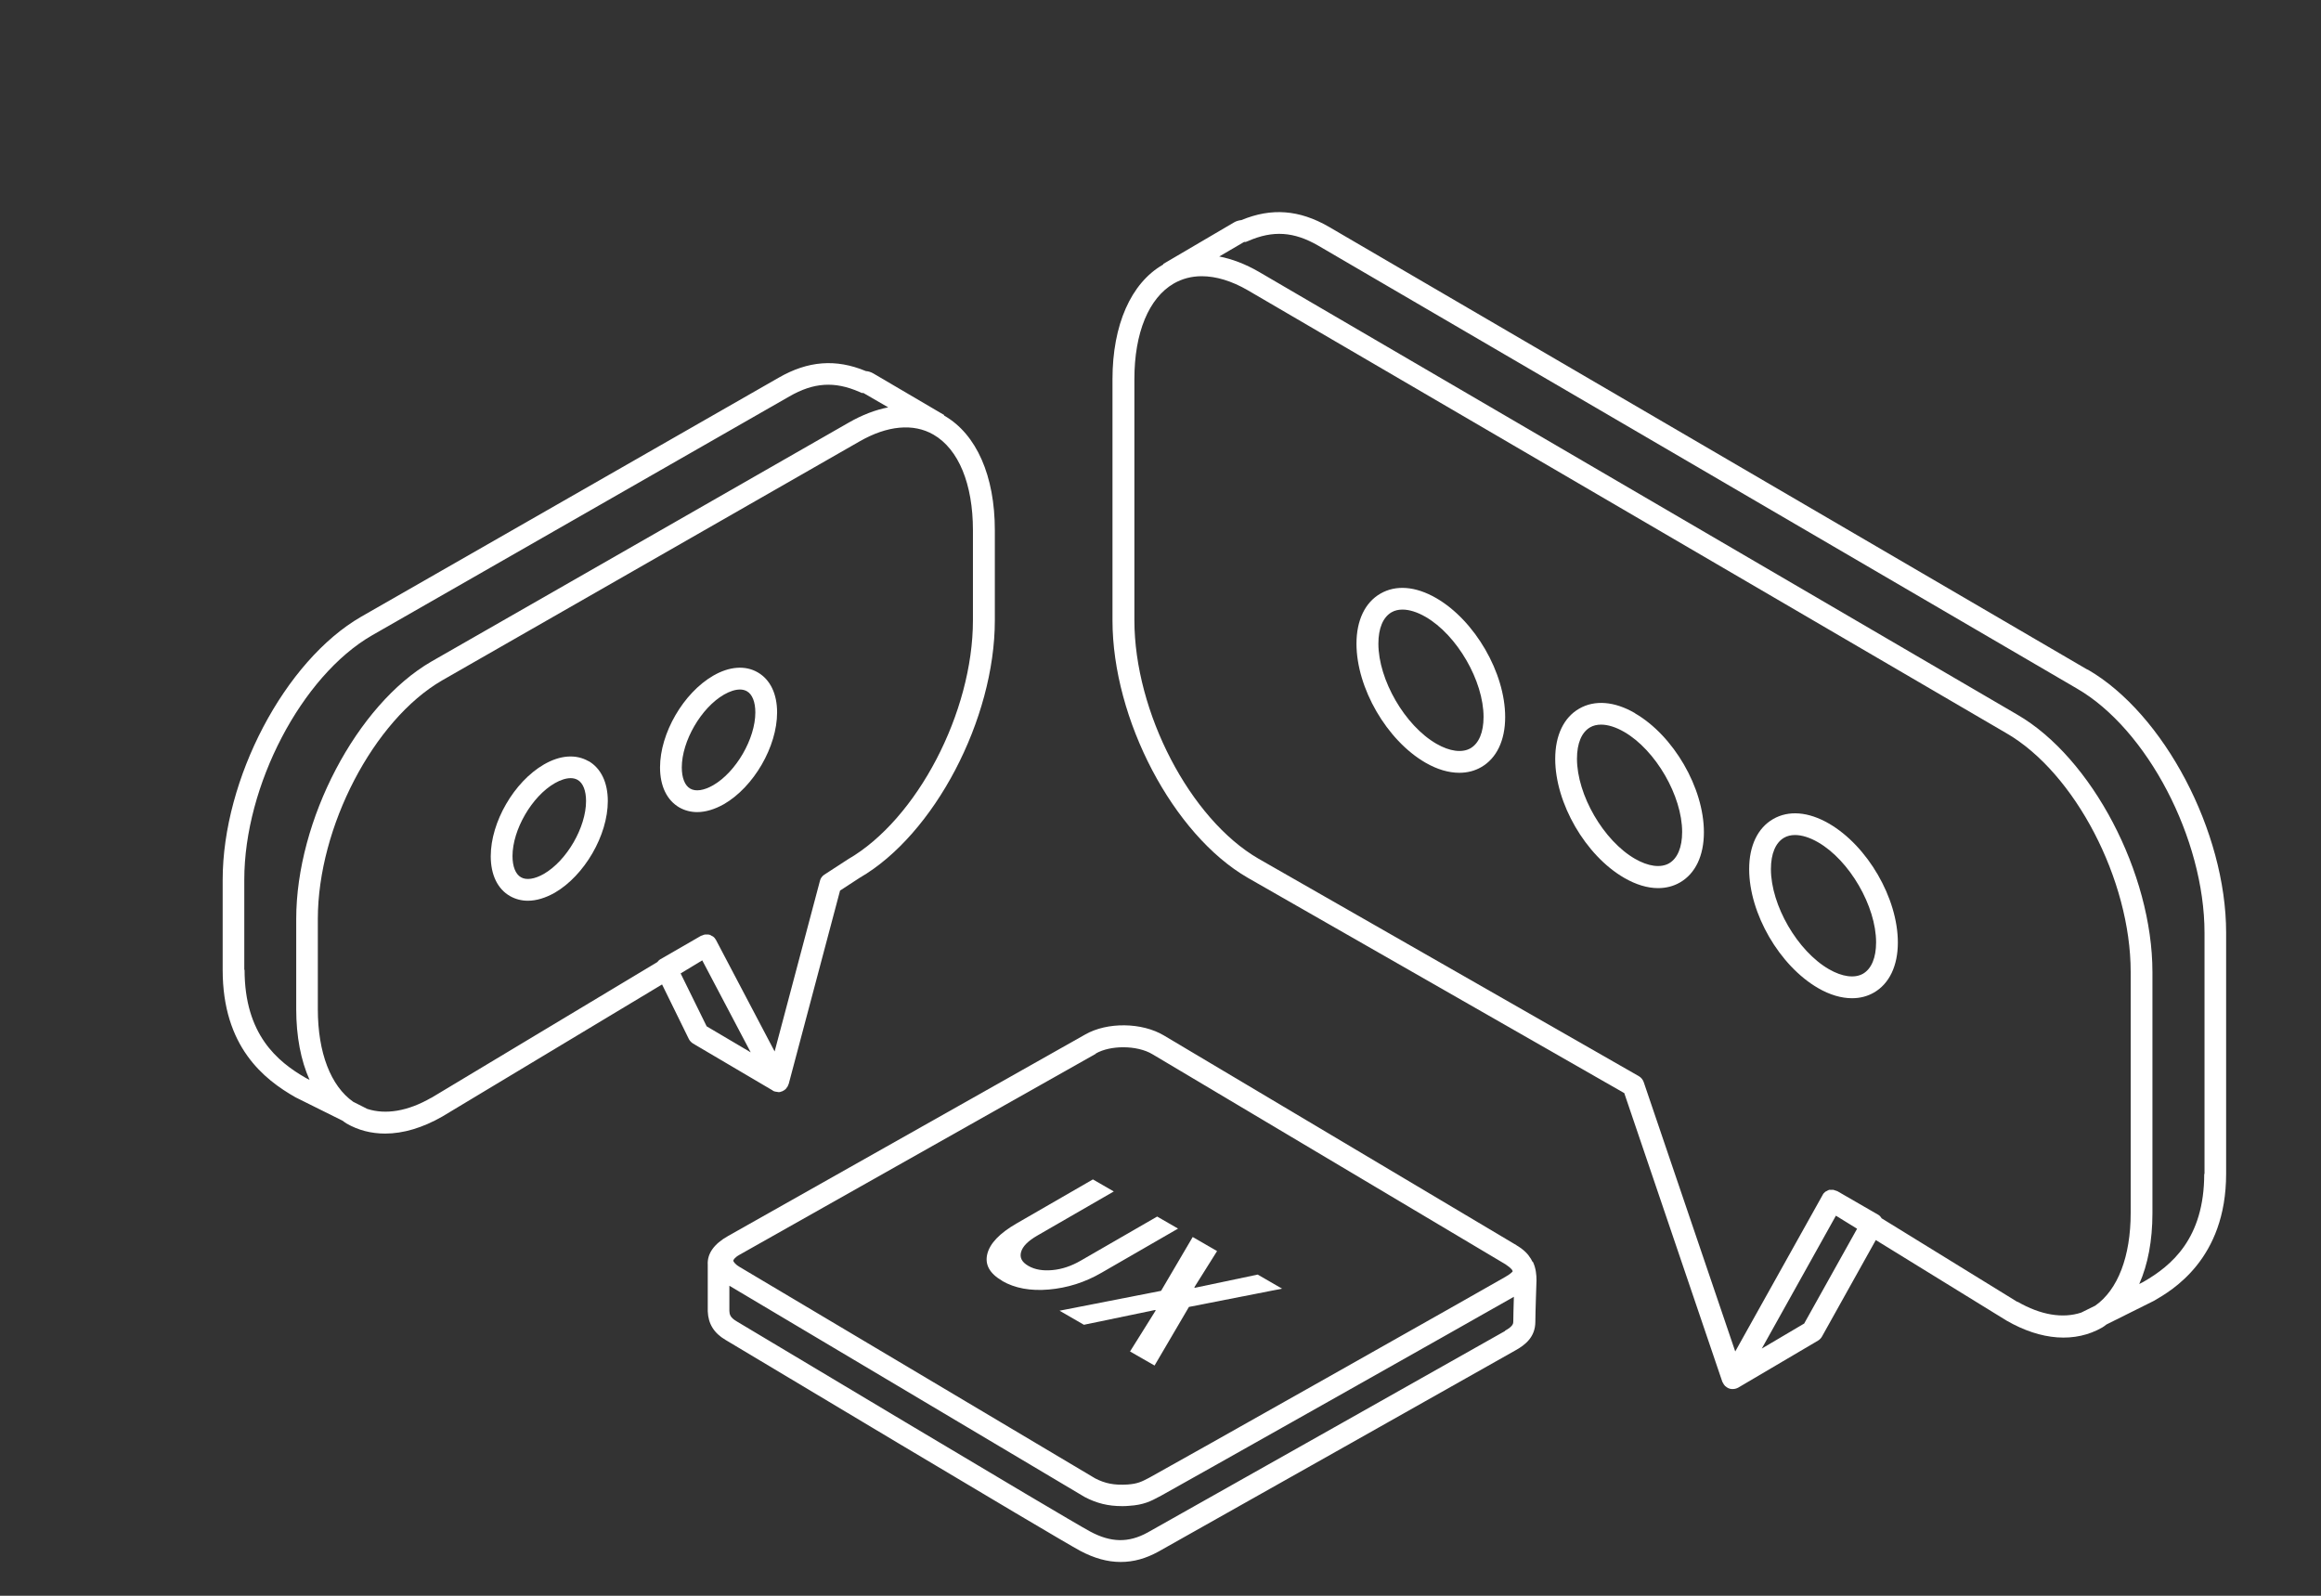
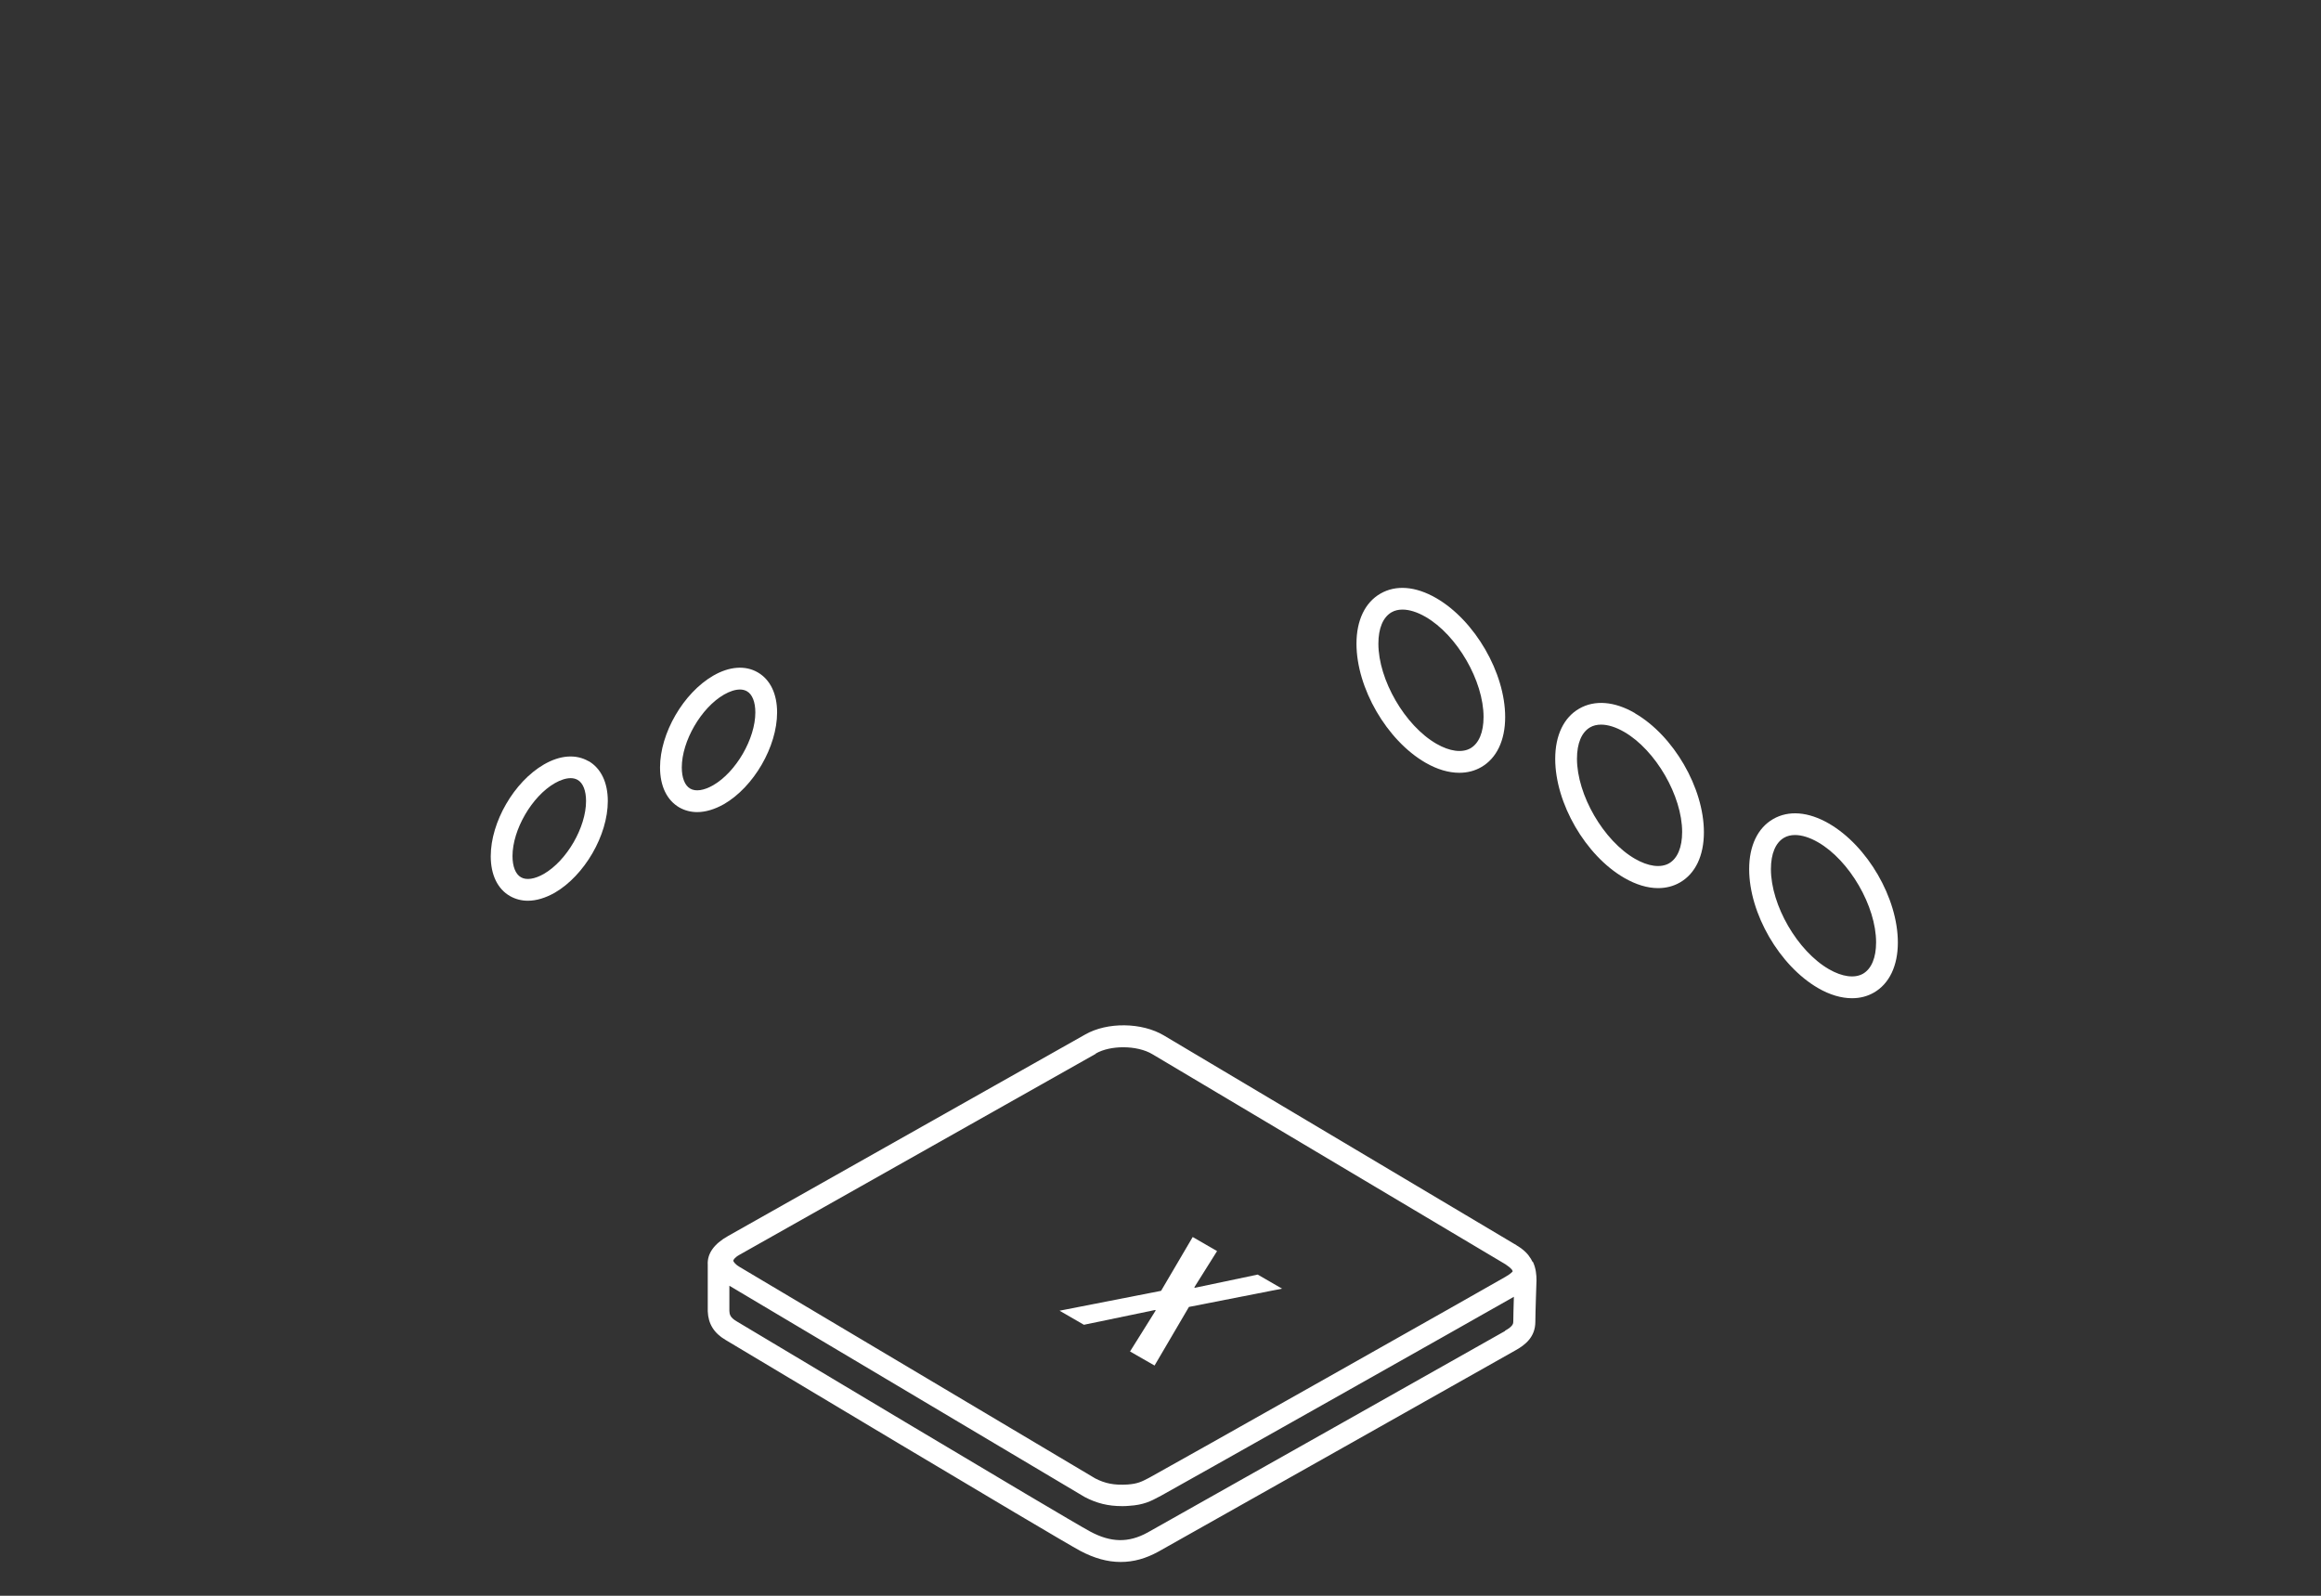
<svg xmlns="http://www.w3.org/2000/svg" id="b" width="160" height="110" viewBox="0 0 160 110">
  <rect x="0" y="0" width="160" height="110" fill="#333333" stroke="none" />
  <g id="c">
    <path d="M105.64,86.97c-.06-.13-.14-.26-.24-.39-.02-.02-.03-.04-.04-.06-.18-.22-.41-.43-.72-.62h0s-.07-.04-.07-.04c-.01,0-.03-.02-.04-.03h0s-24.29-14.45-24.29-14.45c-1.52-.91-3.91-.94-5.43-.07l-24.62,13.89c-.98.55-1.45,1.23-1.4,1.99v3.2c.03.85.42,1.5,1.22,1.97.92.55,22.67,13.58,24.45,14.54.96.51,1.88.77,2.79.77s1.74-.24,2.6-.71c1.53-.85,24.5-13.81,24.66-13.9.62-.35,1.33-.89,1.33-1.95,0-.6.08-2.82.08-2.85,0-.38-.04-.82-.23-1.24,0-.01-.01-.03-.02-.04ZM75.54,72.62c.51-.29,1.2-.43,1.89-.43.74,0,1.49.16,2.03.49l24.32,14.47c.2.13.34.25.42.34.02.02.04.05.05.08.01.02.03.04.03.06,0,0-.06.13-.51.39-.86.51-23.87,13.49-24.38,13.75l-.2.11c-.48.25-.76.4-1.45.45-.93.06-1.56-.07-2.24-.42l-24.52-14.58c-.35-.21-.43-.39-.43-.43,0-.04.08-.21.42-.4h0s24.57-13.86,24.57-13.86ZM103.75,91.75c-.16.09-23.11,13.04-24.64,13.89-1.31.72-2.53.7-3.96-.07-1.75-.94-24.16-14.37-24.39-14.5-.43-.26-.47-.47-.48-.71v-1.73s24.49,14.56,24.49,14.56c.82.43,1.61.63,2.57.63.16,0,.32,0,.49-.02,1.01-.06,1.52-.33,2.06-.62l.19-.1c.49-.26,21.98-12.37,24.28-13.69-.02.65-.04,1.38-.04,1.69,0,.15,0,.33-.57.65Z" fill="#fff" stroke-width="0" />
-     <path d="M69.09,88.3c.87.5,1.94.7,3.21.59,1.27-.11,2.49-.49,3.64-1.16l5.27-3.04-1.44-.83-5.27,3.04c-.64.37-1.29.59-1.95.65-.66.06-1.21-.03-1.66-.29s-.61-.57-.5-.96.48-.76,1.12-1.13l5.27-3.04-1.44-.83-5.27,3.04c-1.16.67-1.83,1.37-2.01,2.1-.18.73.16,1.35,1.03,1.85Z" fill="#fff" stroke-width="0" />
    <polygon points="73.04 90.35 74.72 91.32 79.63 90.3 79.67 90.33 77.9 93.16 79.59 94.13 81.96 90.09 88.38 88.83 86.7 87.86 82.37 88.77 82.33 88.74 83.9 86.24 82.22 85.27 80.04 88.98 73.04 90.35" fill="#fff" stroke-width="0" />
-     <path d="M143.9,46.16l-52.3-30.53c-2.03-1.17-3.95-1.32-6.02-.46-.18.02-.36.07-.51.16l-4.89,2.87.02.03s-.03.01-.04.02c-2.2,1.27-3.47,4.15-3.47,7.89v16.62c0,6.82,4.18,14.78,9.33,17.75l25.95,14.84,6.76,19.9s.02.03.03.05c.01.03.03.06.05.09.02.04.05.08.08.11.01.01.02.03.03.04,0,0,.02,0,.03.02.12.11.27.18.43.19.02,0,.05,0,.07,0,.14,0,.27-.04.38-.1,0,0,0,0,0,0l5.5-3.24c.11-.07.21-.17.27-.28l3.71-6.65,9.01,5.55c2.39,1.38,4.74,1.55,6.61.47.1-.06.19-.13.28-.2l3.27-1.63c1.23-.71,4.98-2.86,4.98-8.76v-16.62c0-6.96-4.28-15.1-9.55-18.14ZM124.38,91.23l-2.93,1.73,5.11-9.16,1.46.9-3.64,6.52ZM139.08,89.75l-9.37-5.77c-.06-.1-.14-.2-.26-.26l-2.79-1.61s-.1-.04-.15-.05c-.04-.01-.08-.03-.12-.04-.06,0-.12,0-.18,0-.04,0-.08,0-.12,0,0,0,0,0,0,0,0,0,0,0,0,0-.07.02-.12.06-.18.09-.03.02-.06.02-.08.04-.08.06-.15.14-.19.23l-6.02,10.78-6.31-18.57c-.06-.17-.18-.32-.34-.41l-26.2-14.98c-4.73-2.73-8.57-10.11-8.57-16.45v-16.62c0-3.19.99-5.59,2.72-6.59.58-.33,1.22-.5,1.92-.5.98,0,2.06.32,3.18.97l52.29,30.53s0,0,0,0c4.73,2.73,8.57,10.11,8.57,16.45v16.62c0,3.01-.89,5.3-2.44,6.39l-.97.48h0c-1.27.42-2.8.17-4.39-.75ZM151.95,80.92c0,4.46-2.26,6.33-4.19,7.44l-.29.15c.6-1.35.91-3.01.91-4.88v-16.62c0-6.82-4.18-14.78-9.32-17.75l-52.29-30.53c-.92-.53-1.84-.88-2.72-1.05l1.71-1h.11s.18-.07.18-.07c1.7-.74,3.14-.65,4.82.32l52.3,30.53c4.85,2.8,8.8,10.36,8.8,16.84v16.62Z" fill="#fff" stroke-width="0" />
    <path d="M99.01,41.23c-1.42-.82-2.78-.93-3.85-.31-1.06.61-1.65,1.84-1.65,3.45,0,3.06,2.09,6.66,4.75,8.2.81.47,1.61.7,2.34.7.55,0,1.06-.13,1.51-.39,1.06-.61,1.65-1.84,1.65-3.45,0-3.06-2.09-6.66-4.75-8.2ZM101.37,51.58c-.58.33-1.43.22-2.35-.31-2.17-1.25-4-4.41-4-6.9,0-1.06.32-1.82.9-2.16.22-.13.48-.19.76-.19.47,0,1.02.17,1.59.5,2.17,1.25,4,4.41,4,6.9,0,1.06-.32,1.82-.9,2.16Z" fill="#fff" stroke-width="0" />
    <path d="M112.71,49.16c-1.41-.82-2.78-.93-3.85-.31-1.06.61-1.65,1.84-1.65,3.46,0,3.06,2.09,6.66,4.75,8.2.81.47,1.61.71,2.34.71.55,0,1.06-.13,1.51-.39,1.06-.61,1.65-1.84,1.65-3.46,0-3.06-2.09-6.66-4.75-8.2ZM115.06,59.51c-.58.33-1.43.22-2.35-.31-2.17-1.25-4-4.41-4-6.9,0-1.06.32-1.82.9-2.16.22-.13.48-.19.76-.19.47,0,1.02.17,1.59.5,2.17,1.25,4,4.41,4,6.9,0,1.06-.32,1.82-.9,2.16Z" fill="#fff" stroke-width="0" />
    <path d="M126.08,56.77c-1.42-.82-2.78-.93-3.85-.31-1.06.61-1.65,1.84-1.65,3.45,0,3.06,2.09,6.66,4.75,8.2.81.47,1.61.7,2.34.7.55,0,1.06-.13,1.51-.39,1.06-.61,1.65-1.84,1.65-3.45,0-3.06-2.09-6.66-4.75-8.2ZM128.43,67.12c-.58.33-1.43.22-2.35-.31-2.17-1.25-4-4.41-4-6.9,0-1.06.32-1.82.9-2.16.22-.13.48-.19.76-.19.47,0,1.02.17,1.59.5,2.17,1.25,4,4.41,4,6.9,0,1.06-.32,1.82-.9,2.16Z" fill="#fff" stroke-width="0" />
-     <path d="M53.27,75.18c.1.06.21.08.33.09.01,0,.02.01.04.01s.02,0,.04,0c.02,0,.03,0,.05,0,.05,0,.09-.02.14-.04.02,0,.04,0,.06-.02.08-.03.15-.08.22-.14,0,0,0,0,.01,0,.02-.02.03-.04.04-.06.03-.04.06-.07.09-.12.02-.03.03-.06.04-.1.01-.03.03-.05.04-.08l3.54-13.33,1.35-.88c5.14-2.97,9.32-10.93,9.32-17.75v-6.21c0-3.74-1.26-6.61-3.47-7.89-.01,0-.03-.01-.04-.02l.02-.03-4.89-2.87c-.16-.09-.33-.15-.51-.16-2.07-.86-3.99-.71-6.02.46l-28.77,16.47c-5.27,3.04-9.55,11.18-9.55,18.14v6.21c0,5.29,2.84,7.54,5.02,8.78l3.24,1.61c.09.06.18.14.27.19.81.47,1.71.7,2.67.7,1.25,0,2.59-.4,3.95-1.18l15.14-9.1,1.84,3.75c.06.13.17.24.29.32l5.5,3.24s0,0,.01,0ZM16.84,66.85v-6.21c0-6.49,3.95-14.04,8.8-16.84l28.77-16.47c1.68-.97,3.12-1.06,4.82-.32l.18.08h.11s1.71.99,1.71.99c-.88.17-1.8.52-2.72,1.05l-28.77,16.47s0,0,0,0c-5.14,2.97-9.32,10.93-9.32,17.75v6.21c0,1.88.32,3.54.92,4.88l-.25-.13c-1.97-1.13-4.23-3-4.23-7.46ZM29.73,75.67c-1.61.93-3.14,1.18-4.41.77h0s-.97-.49-.97-.49c-1.55-1.09-2.44-3.38-2.44-6.39v-6.21c0-6.34,3.85-13.72,8.57-16.45l28.77-16.47c1.91-1.1,3.72-1.27,5.1-.47,1.73,1,2.72,3.4,2.72,6.59v6.21c0,6.34-3.85,13.72-8.61,16.47l-1.63,1.06c-.16.1-.27.26-.31.44l-3.12,11.75-4.04-7.68c-.05-.09-.11-.17-.19-.23-.03-.03-.07-.04-.11-.06-.05-.03-.1-.07-.16-.08,0,0,0,0,0,0,0,0,0,0,0,0-.06-.02-.12-.01-.18-.01-.04,0-.08-.01-.12,0-.06,0-.11.03-.16.05-.04.01-.08.02-.12.04l-2.79,1.61c-.09.05-.16.12-.22.2l-15.6,9.37ZM48.72,70.76l-1.8-3.66,1.49-.9,3.34,6.34-3.03-1.79Z" fill="#fff" stroke-width="0" />
    <path d="M46.83,55.66c.37.21.79.32,1.23.32.58,0,1.21-.19,1.85-.55,2.05-1.19,3.66-3.96,3.66-6.32,0-1.28-.47-2.26-1.33-2.76-.86-.5-1.96-.42-3.08.23-2.05,1.19-3.66,3.96-3.66,6.32,0,1.28.47,2.26,1.33,2.76ZM49.91,47.88c.4-.23.78-.35,1.1-.35.18,0,.34.04.48.12.37.21.58.74.58,1.46,0,1.81-1.33,4.11-2.91,5.02-.63.36-1.21.45-1.58.23-.37-.21-.58-.74-.58-1.46,0-1.81,1.33-4.11,2.91-5.02Z" fill="#fff" stroke-width="0" />
    <path d="M40.57,52.47c-.87-.5-1.96-.42-3.08.23-2.05,1.19-3.66,3.96-3.66,6.32,0,1.28.47,2.26,1.33,2.75.37.21.79.32,1.23.32.58,0,1.21-.19,1.85-.55,2.05-1.19,3.66-3.96,3.66-6.32,0-1.28-.47-2.26-1.33-2.76ZM37.49,60.24c-.63.36-1.21.45-1.58.23-.37-.21-.58-.74-.58-1.46,0-1.81,1.33-4.11,2.91-5.02.4-.23.78-.35,1.1-.35.18,0,.34.04.48.12.37.21.58.74.58,1.46,0,1.81-1.33,4.11-2.91,5.02Z" fill="#fff" stroke-width="0" />
    <rect width="160" height="110" fill="none" stroke-width="0" />
  </g>
</svg>